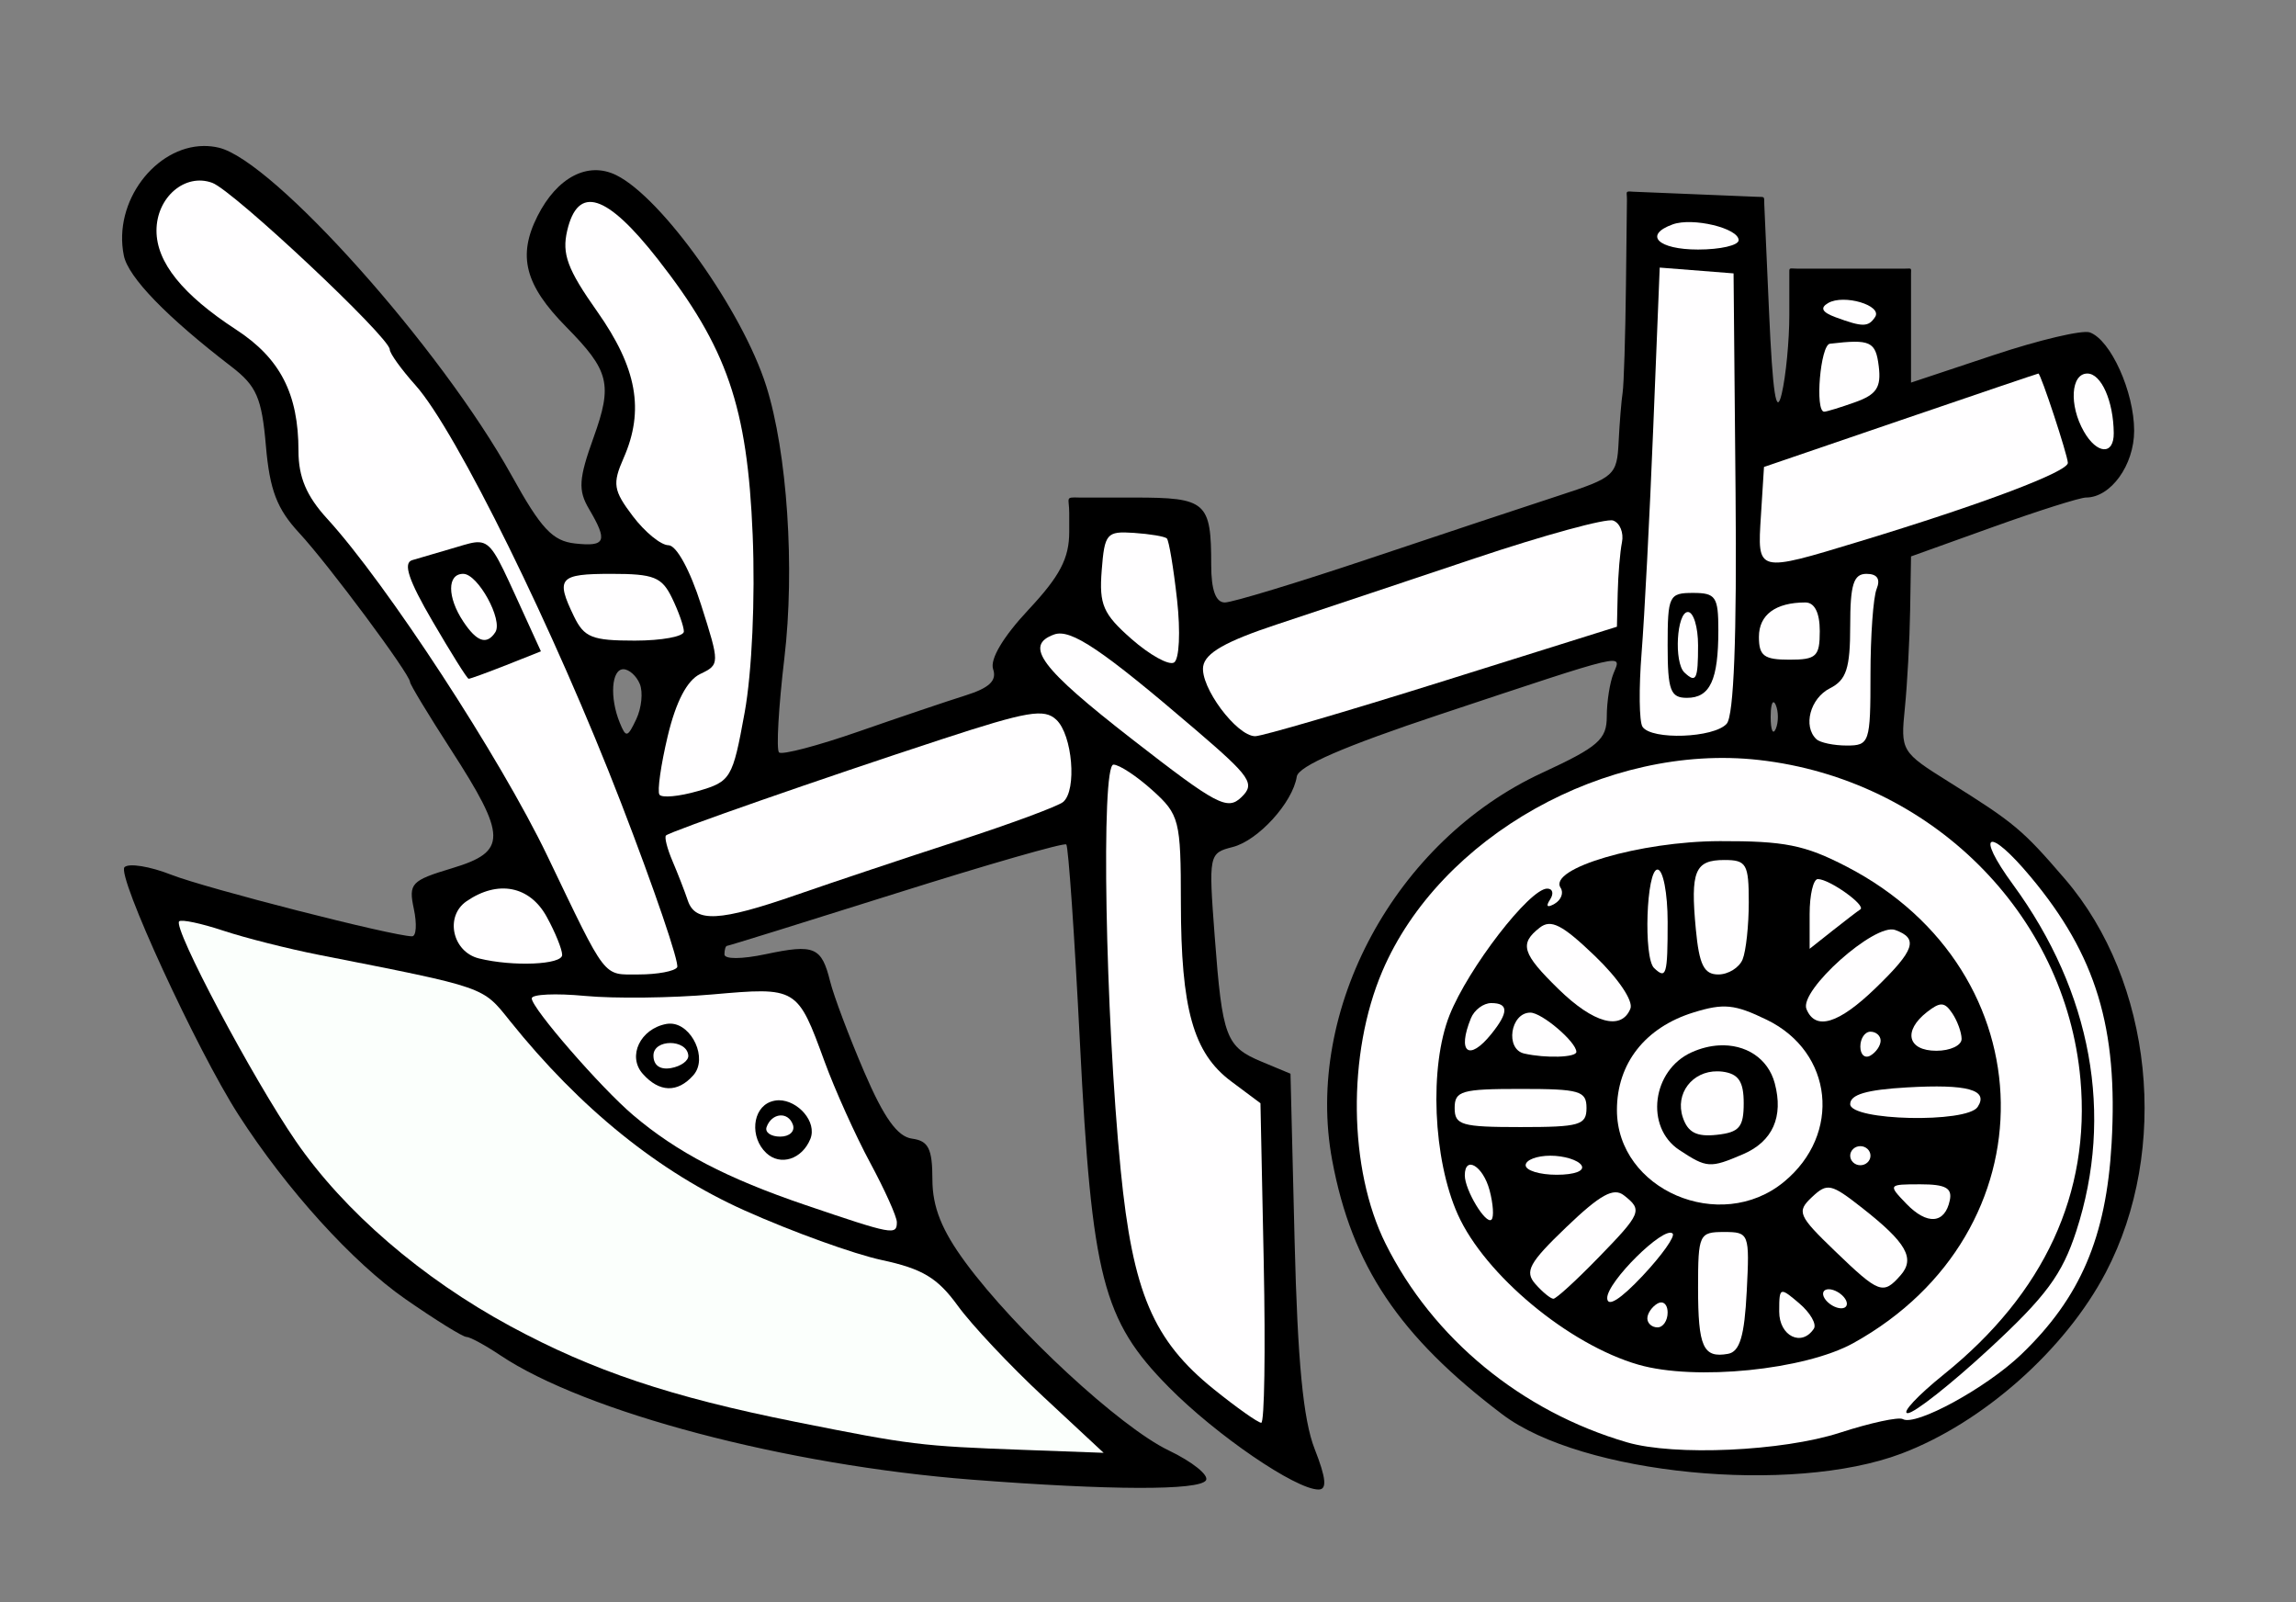
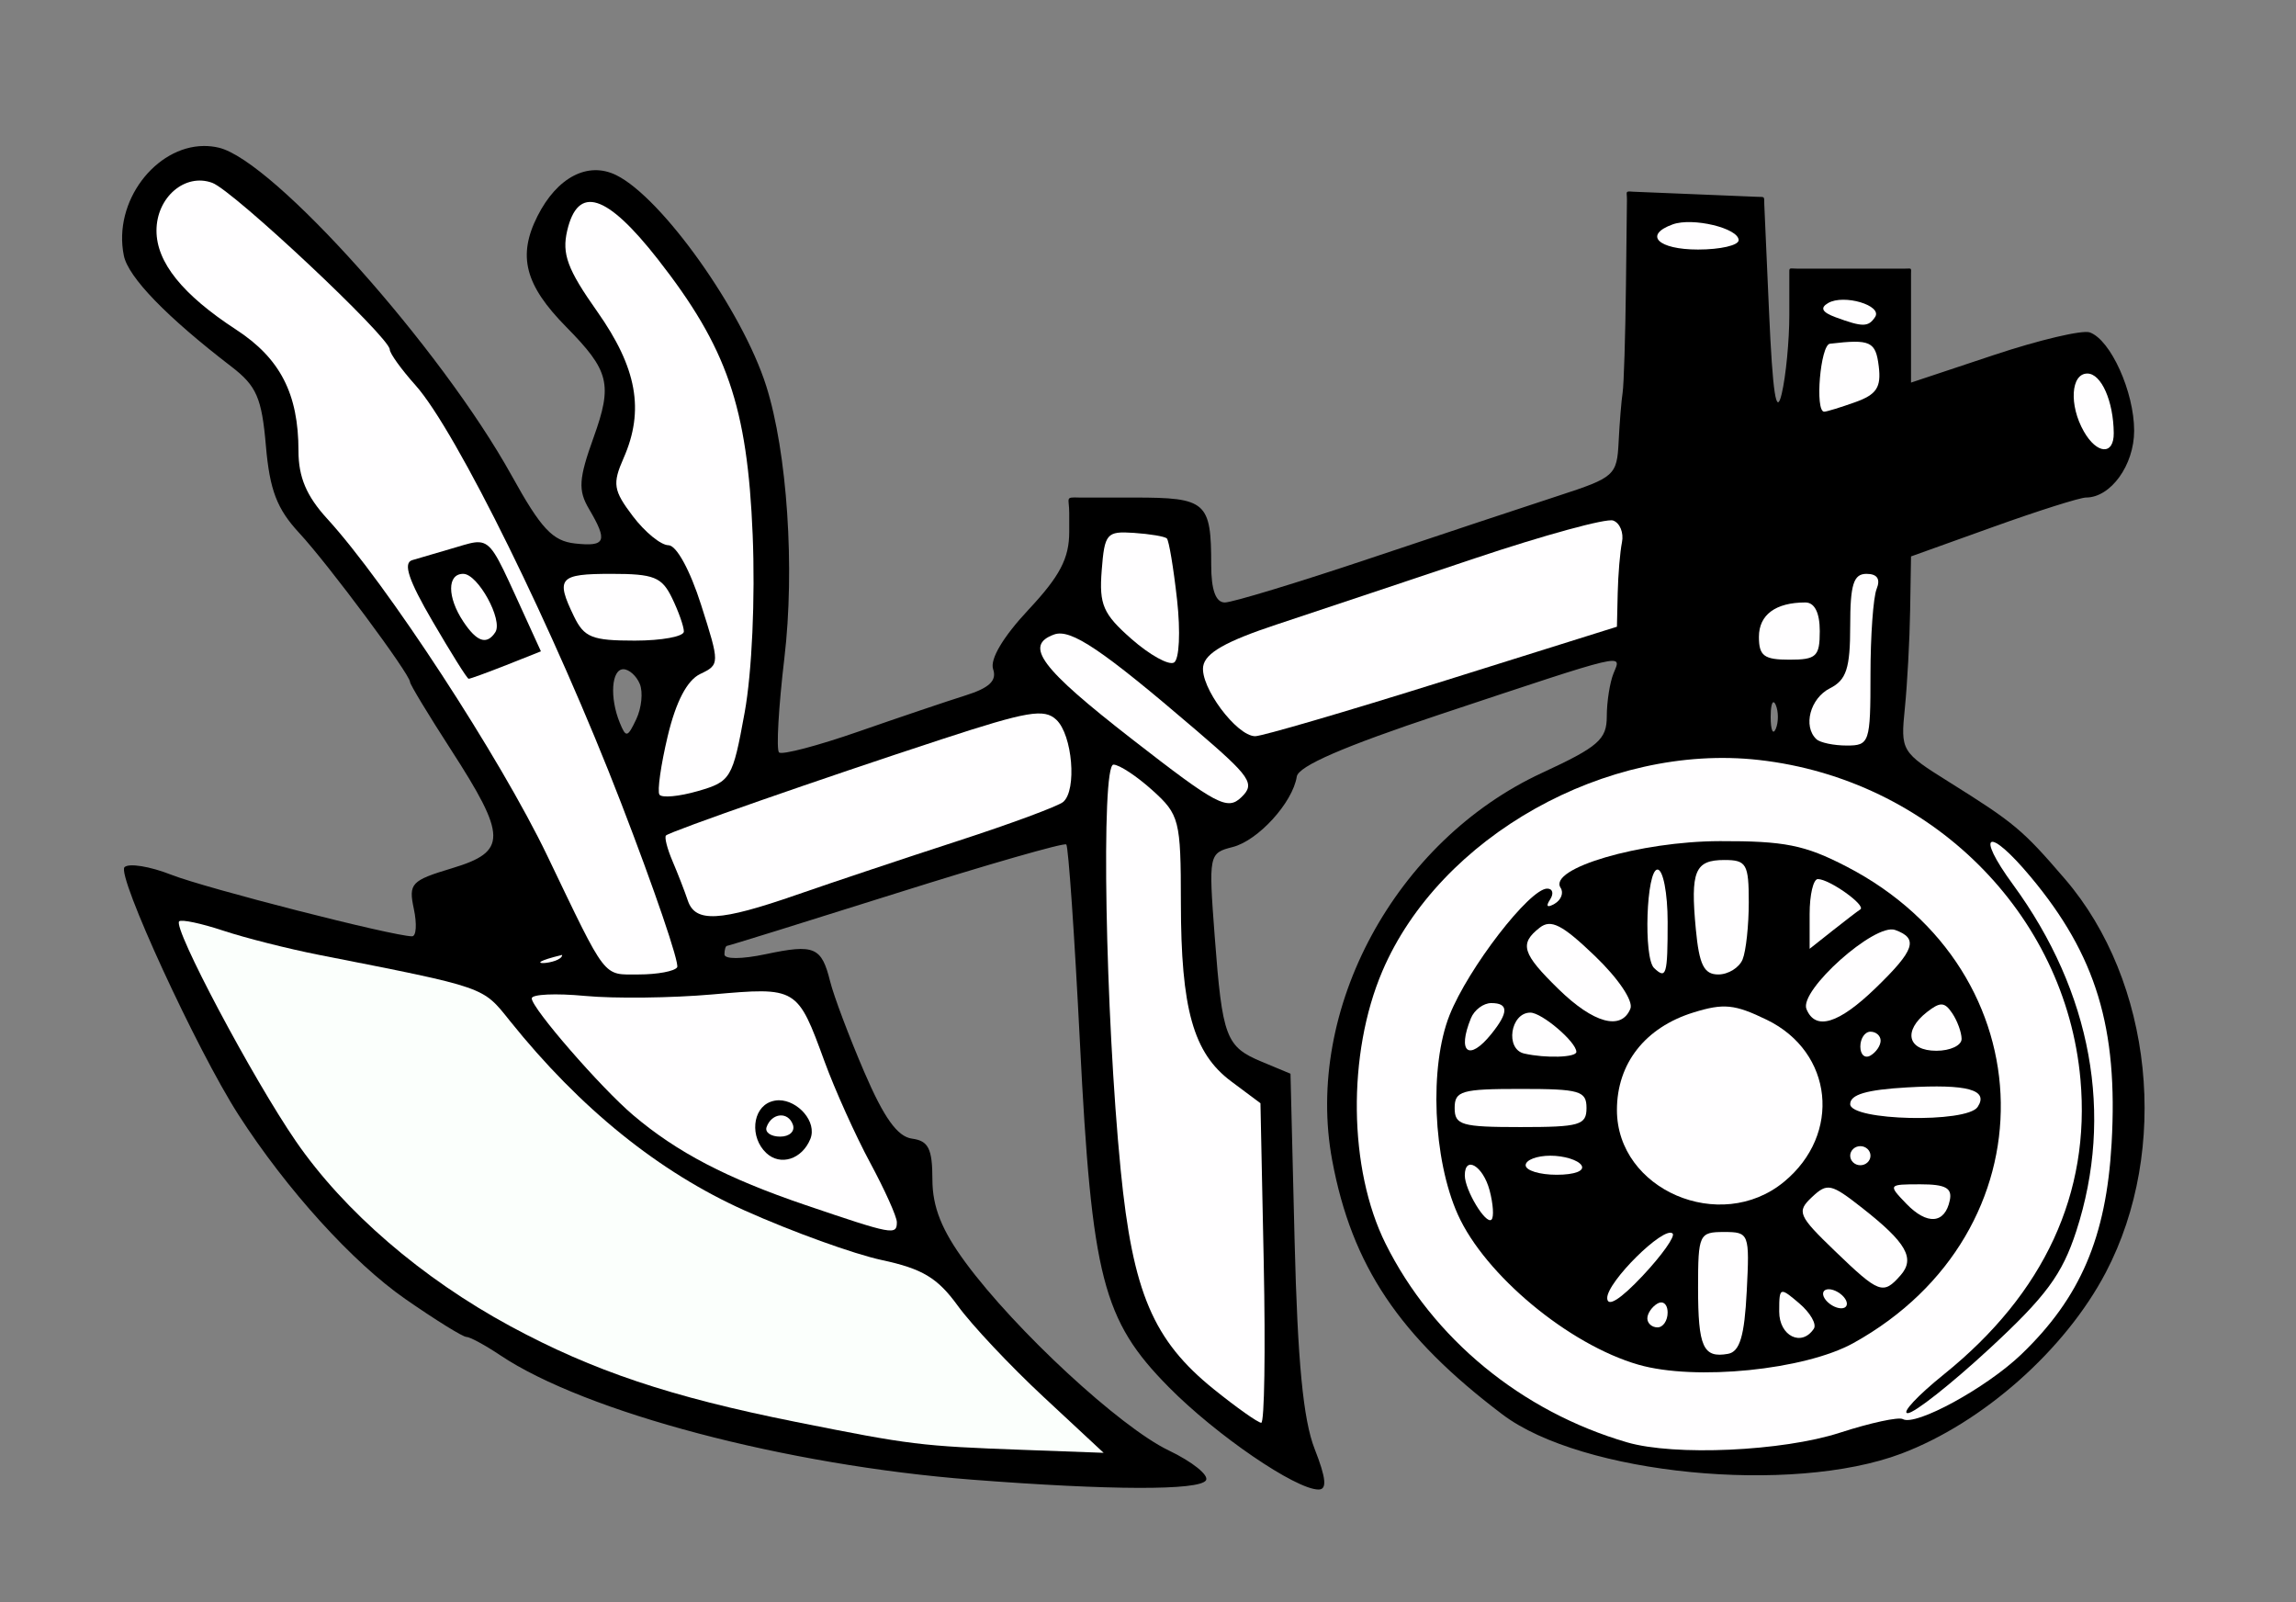
<svg xmlns="http://www.w3.org/2000/svg" xmlns:ns1="http://www.inkscape.org/namespaces/inkscape" xmlns:ns2="http://sodipodi.sourceforge.net/DTD/sodipodi-0.dtd" width="769.938mm" height="537.104mm" viewBox="0 0 769.938 537.104" version="1.1" id="svg5" xml:space="preserve" ns1:version="1.2.2 (b0a8486, 2022-12-01)" ns2:docname="isolatedplough.svg">
  <rect x="0" y="0" width="769.938" height="537.104" fill="#808080" stroke="none" />
  <ns2:namedview id="namedview7" pagecolor="#ffffff" bordercolor="#000000" borderopacity="0.25" ns1:showpageshadow="2" ns1:pageopacity="0.0" ns1:pagecheckerboard="0" ns1:deskcolor="#d1d1d1" ns1:document-units="mm" showgrid="false" ns1:zoom="0.1" ns1:cx="1315" ns1:cy="2235" ns1:window-width="1652" ns1:window-height="1099" ns1:window-x="0" ns1:window-y="25" ns1:window-maximized="0" ns1:current-layer="layer1" />
  <defs id="defs2" />
  <g ns1:label="Layer 1" ns1:groupmode="layer" id="layer1" transform="translate(-79.869,1700.557)">
    <g id="g822" transform="matrix(3.401,0,0,3.198,-1037.279,-1810.91)">
      <g id="g4230" transform="translate(317.906,2.668)">
        <path id="path2275" style="fill:#000000;stroke:none;stroke-opacity:1" d="m 30.662,47.144 c -4.739,0.043 -8.967,5.807 -7.881,11.49 0.435,2.277 4.211,6.42 10.623,11.655 2.463,2.012 2.977,3.268 3.384,8.29 0.376,4.638 1.088,6.616 3.286,9.136 2.872,3.292 10.926,14.812 10.926,15.627 0,0.249 1.805,3.425 4.012,7.057 5.561,9.154 5.579,10.721 0.138,12.461 -4.047,1.294 -4.31,1.592 -3.775,4.265 0.316,1.581 0.238,2.874 -0.173,2.874 -1.835,0 -20.344,-5.033 -23.763,-6.461 -2.086,-0.872 -4.151,-1.227 -4.589,-0.79 -0.816,0.816 7.143,19.208 11.24,25.974 4.733,7.818 11.246,15.462 16.446,19.303 2.958,2.185 5.665,3.973 6.017,3.973 0.351,0 1.85,0.863 3.331,1.917 8.404,5.984 28.229,11.546 46.519,13.05 13.633,1.121 22.409,1.148 23.074,0.072 0.327,-0.529 -1.327,-1.942 -3.674,-3.139 -4.794,-2.446 -15.091,-12.57 -20.029,-19.693 -2.35,-3.39 -3.264,-5.824 -3.268,-8.706 -0.004,-3.239 -0.387,-4.055 -2.01,-4.287 -1.438,-0.206 -2.771,-2.185 -4.715,-7 -1.491,-3.692 -3.001,-7.954 -3.356,-9.472 -0.851,-3.636 -1.544,-3.949 -6.36,-2.866 -2.373,0.533 -4.064,0.541 -4.064,0.019 0,-0.492 0.117,-0.894 0.259,-0.894 0.143,0 7.641,-2.477 16.663,-5.504 9.022,-3.027 16.574,-5.333 16.783,-5.125 0.209,0.209 0.814,9.548 1.345,20.754 1.169,24.679 2.247,29.125 8.759,36.137 4.679,5.038 12.519,10.738 14.77,10.738 0.856,0 0.749,-1.185 -0.383,-4.25 -1.13,-3.059 -1.684,-9.168 -1.977,-21.797 l -0.406,-17.547 -2.816,-1.247 c -3.565,-1.578 -3.903,-2.533 -4.657,-13.151 -0.609,-8.58 -0.58,-8.732 1.77,-9.366 2.513,-0.678 5.923,-4.662 6.323,-7.387 0.161,-1.098 4.645,-3.166 14.151,-6.528 18.637,-6.59 17.888,-6.401 17.084,-4.306 -0.368,0.958 -0.669,2.994 -0.669,4.523 0,2.423 -0.823,3.186 -6.393,5.928 -14.455,7.116 -23.458,24.8 -20.681,40.621 1.938,11.042 6.612,18.458 16.788,26.637 7.824,6.288 28.513,8.448 39.33,4.106 8.039,-3.227 16.164,-10.885 20.164,-19.003 6.351,-12.893 4.63,-30.52 -4.026,-41.232 -4.183,-5.176 -4.976,-5.882 -11.453,-10.19 -4.702,-3.128 -4.764,-3.239 -4.338,-7.742 0.238,-2.513 0.472,-7.116 0.52,-10.231 l 0.088,-5.663 8.085,-3.087 c 4.447,-1.698 8.574,-3.087 9.171,-3.087 2.438,0 4.743,-3.403 4.743,-7.001 0,-4.073 -2.31,-9.52 -4.373,-10.311 -0.728,-0.279 -4.992,0.79 -9.475,2.377 l -8.152,2.885 v -5.974 -5.401 c 0.019,-0.703 0.064,-0.573 -0.564,-0.573 h -5.436 -5.266 c -0.807,-0.004 -0.734,-0.177 -0.734,0.645 v 4.23 c 0,2.681 -0.337,6.394 -0.75,8.25 -0.538,2.421 -0.891,-0.017 -1.25,-8.625 l -0.469,-11.251 c -0.017,-0.882 0.076,-0.744 -0.714,-0.779 l -6.067,-0.266 -6.152,-0.269 c -0.842,-0.072 -0.598,-0.017 -0.608,0.848 l -0.097,8.921 c -0.059,5.388 -0.207,10.471 -0.329,11.296 -0.122,0.825 -0.3,3.146 -0.394,5.158 -0.164,3.514 -0.397,3.737 -5.921,5.649 -3.163,1.095 -11.559,4.061 -18.658,6.592 -7.099,2.531 -13.512,4.601 -14.25,4.601 -0.895,0 -1.342,-1.307 -1.342,-3.918 0,-6.643 -0.471,-7.082 -7.607,-7.082 h -5.383 c -1.478,-0.048 -1.01,-0.009 -1.01,1.611 v 1.986 c 0,2.774 -0.918,4.64 -4.017,8.16 -2.501,2.842 -3.817,5.193 -3.487,6.232 0.384,1.21 -0.367,1.968 -2.733,2.759 -1.795,0.6 -6.546,2.306 -10.559,3.792 -4.013,1.486 -7.53,2.468 -7.816,2.182 -0.286,-0.286 -0.049,-4.744 0.527,-9.907 1.047,-9.391 0.282,-21.557 -1.793,-28.519 -2.352,-7.89 -10.275,-19.73 -14.784,-22.095 -2.794,-1.465 -5.831,0.214 -7.767,4.293 -1.983,4.178 -1.24,7.226 2.831,11.617 4.265,4.6 4.591,6.004 2.695,11.604 -1.46,4.314 -1.534,5.521 -0.455,7.466 1.884,3.396 1.662,3.988 -1.361,3.636 C 65.053,88.557 63.925,87.276 61.031,81.719 54.074,68.358 37.545,48.677 32.144,47.321 31.648,47.197 31.152,47.14 30.662,47.144 Z m 41.369,54.856 c 0.567,0 1.3,0.7 1.628,1.555 0.328,0.855 0.169,2.514 -0.353,3.685 -0.863,1.934 -1.013,1.967 -1.628,0.363 -1.008,-2.627 -0.82,-5.603 0.354,-5.603 z m 113.407,3.457 c 0.068,4.1e-4 0.143,0.095 0.224,0.293 0.277,0.688 0.277,1.812 0,2.5 -0.277,0.688 -0.504,0.125 -0.504,-1.25 0,-0.978 0.115,-1.544 0.281,-1.543 z" ns2:nodetypes="ssssssssssssscsssscscssssssssssssscsssssssssssssssccssssccccccccsscccccccsssssssccsssssssssssssssssssssssssss" />
        <path id="path2273" d="m 113.444,178.268 c -3.269,-3.235 -7.064,-7.524 -8.434,-9.533 -1.999,-2.931 -3.48,-3.878 -7.5,-4.796 -2.755,-0.629 -8.828,-2.962 -13.494,-5.184 C 75.549,154.724 67.77,148.048 60.856,138.879 58.111,135.239 58.62,135.426 42,131.942 c -3.025,-0.634 -7.267,-1.776 -9.427,-2.537 -2.16,-0.761 -4.111,-1.2 -4.336,-0.975 -0.652,0.652 7.257,16.497 11.516,23.07 4.757,7.342 12.427,14.368 21.166,19.391 8.128,4.671 15.761,7.392 28.081,10.011 11.404,2.424 12.316,2.543 22.444,2.938 l 7.944,0.31 z" style="fill:#fbfffc;fill-opacity:1;stroke:none;stroke-opacity:1" />
        <path id="path2271" d="m 191.972,182.046 c 3.01,-1.039 5.807,-1.682 6.216,-1.43 1.26,0.779 8.243,-3.277 11.682,-6.786 5.826,-5.944 8.374,-12.268 8.904,-22.104 0.653,-12.13 -1.521,-19.738 -7.995,-27.977 -4.172,-5.308 -5.506,-4.668 -1.725,0.828 7.76,11.279 9.967,24.137 6.237,36.334 -1.391,4.548 -2.987,6.844 -8.578,12.338 -3.778,3.712 -7.396,6.747 -8.041,6.744 -0.645,-0.004 0.971,-1.844 3.591,-4.089 9.876,-8.465 14.441,-18.963 13.44,-30.905 -1.458,-17.394 -14.77,-31.454 -31.703,-33.485 -15.001,-1.799 -31.467,8.023 -37.133,22.15 -3.47,8.653 -3.336,20.742 0.318,28.553 4.657,9.955 13.403,17.607 23.815,20.835 4.673,1.449 15.342,0.936 20.972,-1.007 z" style="fill:#fffeff;fill-opacity:1;stroke:none;stroke-opacity:1" />
        <path id="path2269" style="fill:#000000;fill-opacity:1;stroke:none;stroke-opacity:1" d="m 180.124,120.022 c -7.82,0.022 -16.93,2.865 -15.678,4.891 0.322,0.522 0.059,1.274 -0.585,1.672 -0.731,0.452 -0.903,0.29 -0.457,-0.431 0.392,-0.635 0.267,-1.155 -0.279,-1.155 -1.738,0 -7.781,8.328 -9.629,13.268 -2.017,5.395 -1.637,15.097 0.819,20.907 2.678,6.335 10.933,13.631 17.803,15.736 5.596,1.715 16.41,0.557 21.204,-2.27 19.676,-11.602 19.293,-38.978 -0.699,-49.962 -4.102,-2.254 -6.087,-2.676 -12.5,-2.657 z m 21.868,17.125 c 0.38,9.5e-4 0.681,0.304 1.069,0.917 0.5,0.79 0.916,1.998 0.924,2.686 0.008,0.687 -1.11,1.25 -2.485,1.25 -2.846,0 -3.318,-2.076 -0.924,-4.063 0.633,-0.525 1.059,-0.791 1.416,-0.79 z m -40.53,0.853 c 1.14,0 4.538,3.082 4.538,4.116 0,0.586 -3.008,0.688 -5.143,0.174 -1.904,-0.458 -1.365,-4.29 0.604,-4.29 z m 1.979,15 c 1.343,0 2.719,0.45 3.059,1 0.361,0.583 -0.656,1 -2.441,1 -1.682,0 -3.059,-0.45 -3.059,-1 0,-0.55 1.099,-1 2.441,-1 z m 36.477,3 c 2.476,0 3.153,0.388 2.905,1.667 -0.483,2.489 -2.24,2.635 -4.301,0.357 -1.803,-1.993 -1.782,-2.024 1.396,-2.024 z m -13.573,11.275 c 0.273,-0.01 0.76,0.416 1.631,1.204 1.087,0.984 1.735,2.178 1.441,2.655 -1.2,1.941 -3.417,0.78 -3.417,-1.789 0,-1.412 0.016,-2.058 0.346,-2.07 z m -11.98,1.108 c 0.37,-1.4e-4 0.634,0.402 0.634,1.058 0,0.857 -0.45,1.559 -1,1.559 -0.55,0 -1,-0.423 -1,-0.941 0,-0.518 0.45,-1.219 1,-1.559 0.129,-0.08 0.252,-0.117 0.366,-0.117 z" />
        <path id="path2267" d="M 182.798,167.24 C 183.089,161.142 183.038,161 180.548,161 178.109,161 178,161.249 178,166.833 c 0,6.229 0.501,7.407 2.951,6.941 1.161,-0.221 1.623,-1.855 1.846,-6.535 z" style="fill:#fffeff;fill-opacity:1;stroke:none;stroke-opacity:1" />
        <path id="path2261" d="m 175.49,161.156 c -0.844,-0.844 -6.493,5.096 -6.448,6.781 0.026,0.989 1.313,0.123 3.5,-2.354 1.902,-2.154 3.229,-4.146 2.948,-4.427 z" style="fill:#fffeff;fill-opacity:1;stroke:none;stroke-opacity:1" />
        <path id="path2259" d="m 192.5,168 c -0.34,-0.55 -1.068,-1 -1.618,-1 -0.55,0 -0.722,0.45 -0.382,1 0.34,0.55 1.068,1 1.618,1 0.55,0 0.722,-0.45 0.382,-1 z" style="fill:#fffeff;fill-opacity:1;stroke:none;stroke-opacity:1" />
-         <path id="path2257" d="m 168.116,163.75 c 4.32,-4.726 4.443,-5.042 2.565,-6.6 -1.012,-0.84 -2.33,-0.065 -5.662,3.33 -3.682,3.752 -4.147,4.66 -3.059,5.972 0.706,0.851 1.506,1.547 1.777,1.547 0.271,0 2.241,-1.912 4.378,-4.25 z" style="fill:#fffeff;fill-opacity:1;stroke:none;stroke-opacity:1" />
        <path id="path2255" d="m 197.957,165.552 c 1.477,-1.779 0.601,-3.421 -3.775,-7.074 -3.076,-2.568 -3.438,-2.651 -4.959,-1.13 -1.521,1.521 -1.355,1.933 2.271,5.646 4.359,4.464 4.752,4.619 6.462,2.558 z" style="fill:#fffeff;fill-opacity:1;stroke:none;stroke-opacity:1" />
        <path id="path2253" d="M 157.44,156.618 C 156.801,154.072 155,152.927 155,155.066 c 0,1.533 2.075,5.193 2.63,4.638 0.257,-0.257 0.172,-1.646 -0.189,-3.086 z" style="fill:#fffeff;fill-opacity:1;stroke:none;stroke-opacity:1" />
        <path id="path2249" d="m 186.462,155.75 c 5.723,-5.003 4.867,-13.616 -1.688,-16.998 -3.171,-1.637 -4.248,-1.75 -7.234,-0.765 -4.759,1.57 -7.54,5.342 -7.54,10.225 0,8.359 10.187,13.024 16.462,7.538 z" style="fill:#fffeff;fill-opacity:1;stroke:none;stroke-opacity:1" />
-         <path id="path2247" d="m 180.062,141.438 c -0.87,0.051 -1.781,0.286 -2.688,0.719 -3.916,1.868 -4.638,7.855 -1.219,10.25 2.718,1.904 3.03,1.919 6.281,0.438 2.916,-1.329 4.007,-3.922 3.125,-7.438 -0.662,-2.637 -2.891,-4.123 -5.5,-3.969 z m -0.156,2.719 c 0.164,0.002 0.33,0.007 0.5,0.031 1.587,0.227 2.094,1.032 2.094,3.312 0,2.506 -0.431,3.055 -2.656,3.312 -1.986,0.23 -2.846,-0.243 -3.344,-1.812 -0.799,-2.518 0.944,-4.878 3.406,-4.844 z" style="fill:#000000;fill-opacity:1;stroke:none;stroke-opacity:1" />
        <path id="path2241" d="m 195,153 c 0,-0.55 -0.45,-1 -1,-1 -0.55,0 -1,0.45 -1,1 0,0.55 0.45,1 1,1 0.55,0 1,-0.45 1,-1 z" style="fill:#fffeff;fill-opacity:1;stroke:none;stroke-opacity:1" />
        <path id="path2239" d="m 167,148 c 0,-1.795 -0.667,-2 -6.5,-2 -5.833,0 -6.5,0.205 -6.5,2 0,1.795 0.667,2 6.5,2 5.833,0 6.5,-0.205 6.5,-2 z" style="fill:#fffeff;fill-opacity:1;stroke:none;stroke-opacity:1" />
        <path id="path2237" d="m 205.569,147.888 c 1.109,-1.794 -0.993,-2.411 -6.97,-2.046 -3.985,0.244 -5.599,0.748 -5.599,1.75 0,1.748 11.504,2.018 12.569,0.296 z" style="fill:#fffeff;fill-opacity:1;stroke:none;stroke-opacity:1" />
        <path id="path2233" d="M 196,140.941 C 196,140.423 195.55,140 195,140 c -0.55,0 -1,0.702 -1,1.559 0,0.857 0.45,1.281 1,0.941 0.55,-0.34 1,-1.041 1,-1.559 z" style="fill:#fffeff;fill-opacity:1;stroke:none;stroke-opacity:1" />
        <path id="path2231" d="m 157.608,140.25 c 1.725,-2.272 1.725,-3.25 -9.6e-4,-3.25 -0.766,0 -1.666,0.712 -2,1.582 -1.382,3.6 -0.208,4.579 2.001,1.668 z" style="fill:#fffeff;fill-opacity:1;stroke:none;stroke-opacity:1" />
        <path id="path2227" d="m 171.327,137.591 c 0.31,-0.807 -1.185,-3.169 -3.502,-5.532 -3.213,-3.278 -4.327,-3.887 -5.434,-2.969 -2.041,1.694 -1.748,2.71 1.859,6.456 3.446,3.578 6.185,4.37 7.077,2.045 z" style="fill:#fffeff;fill-opacity:1;stroke:none;stroke-opacity:1" />
        <path id="path2225" d="m 195.518,135.414 c 3.859,-3.974 4.24,-5.186 1.912,-6.08 -1.991,-0.764 -9.489,6.347 -8.743,8.291 0.882,2.298 3.172,1.557 6.831,-2.211 z" style="fill:#fffeff;fill-opacity:1;stroke:none;stroke-opacity:1" />
        <path id="path2223" d="m 175,128.5 c 0,-3.025 -0.45,-5.5 -1,-5.5 -1.102,0 -1.401,9.266 -0.333,10.333 C 174.869,134.536 175,134.062 175,128.5 Z" style="fill:#fffeff;fill-opacity:1;stroke:none;stroke-opacity:1" />
        <path id="path2221" d="m 182.393,132.418 c 0.334,-0.87 0.607,-3.57 0.607,-6 C 183,122.425 182.77,122 180.607,122 c -2.924,0 -3.371,1.145 -2.828,7.25 0.333,3.743 0.803,4.75 2.215,4.75 0.986,0 2.065,-0.712 2.399,-1.582 z" style="fill:#fffeff;fill-opacity:1;stroke:none;stroke-opacity:1" />
        <path id="path2219" d="M 193.998,127.179 C 194.6,126.766 190.955,124 189.809,124 189.364,124 189,125.645 189,127.655 v 3.655 l 2.25,-1.894 c 1.238,-1.042 2.474,-2.048 2.748,-2.237 z" style="fill:#fffeff;fill-opacity:1;stroke:none;stroke-opacity:1" />
        <path id="path2217" d="M 135.176,164.251 134.851,147.5 l -2.891,-2.296 c -3.731,-2.963 -4.948,-7.57 -4.955,-18.767 -0.005,-8.621 -0.142,-9.194 -2.81,-11.75 C 122.653,113.209 120.926,112 120.358,112 c -1.245,0 -0.807,26.145 0.712,42.5 1.193,12.847 3.199,17.863 9.197,22.997 2.251,1.926 4.349,3.503 4.662,3.504 0.314,5.3e-4 0.424,-7.537 0.246,-16.75 z" style="fill:#fffeff;fill-opacity:1;stroke:none;stroke-opacity:1" />
        <path id="path2215" d="m 99,159.967 c 0,-0.568 -1.184,-3.371 -2.632,-6.228 -1.448,-2.857 -3.47,-7.63 -4.495,-10.608 -2.685,-7.805 -2.706,-7.818 -11.074,-7.036 C 76.785,136.471 71.138,136.54 68.25,136.249 65.362,135.958 63,136.074 63,136.507 c 0,1.03 6.801,9.356 10,12.242 4.318,3.896 9.232,6.622 16.992,9.426 C 98.603,161.287 99,161.366 99,159.967 Z" style="fill:#fffeff;fill-opacity:1;stroke:none;stroke-opacity:1" />
        <path id="path2213" d="m 87.375,147.188 c -0.266,-9e-4 -0.556,0.058 -0.812,0.156 -1.829,0.702 -2.069,3.743 -0.438,5.375 1.386,1.386 3.524,0.668 4.344,-1.469 0.691,-1.802 -1.229,-4.056 -3.094,-4.062 z m 0.094,1.594 c 0.524,-0.051 1.045,0.261 1.281,0.969 0.229,0.688 -0.333,1.25 -1.25,1.25 -0.917,0 -1.527,-0.45 -1.344,-1 0.252,-0.755 0.789,-1.168 1.312,-1.219 z" style="fill:#000000;fill-opacity:1;stroke:none;stroke-opacity:1" />
-         <path id="path2209" d="m 76.719,139.156 c -0.138,-0.005 -0.296,0.003 -0.438,0.031 -2.584,0.509 -3.868,3.382 -2.344,5.219 1.634,1.969 3.444,2.031 5,0.156 1.456,-1.754 -0.149,-5.332 -2.219,-5.406 z m -0.062,2.031 c 0.841,-0.003 1.718,0.435 1.781,1.312 0.039,0.542 -0.725,1.127 -1.688,1.312 C 75.655,144.023 75,143.53 75,142.5 c 0,-0.878 0.815,-1.309 1.656,-1.312 z" style="fill:#000000;fill-opacity:1;stroke:none;stroke-opacity:1" />
        <path id="path2205" d="M 77.337,133.25 C 77.587,132.838 75.097,125.075 71.802,116 65.258,97.971 55.546,76.991 51.541,72.231 50.143,70.57 49,68.882 49,68.479 49,67.21 33.595,51.829 31.5,51.007 c -2.683,-1.053 -5.5,1.515 -5.5,5.013 0,3.322 2.57,6.717 7.858,10.381 C 38.203,69.412 40,73.133 40,79.114 c 0,2.747 0.792,4.736 2.827,7.101 5.85,6.797 17.06,25.049 21.708,35.346 C 70.466,134.699 69.958,134 73.555,134 c 1.83,0 3.532,-0.338 3.782,-0.75 z" style="fill:#fffeff;fill-opacity:1;stroke:none;stroke-opacity:1" />
        <path id="path2203" d="m 57.812,88.688 c -0.541,-0.037 -1.212,0.19 -2.188,0.5 -1.72,0.546 -3.693,1.156 -4.406,1.375 -0.931,0.286 -0.366,2.099 2,6.406 1.813,3.301 3.407,6.025 3.562,6.031 0.155,0.007 1.836,-0.651 3.719,-1.438 l 3.406,-1.438 -2.562,-5.969 C 59.575,90.057 59.003,88.769 57.812,88.688 Z M 56.25,92 c 1.449,0.009 3.943,4.851 3.156,6.125 C 58.563,99.49 57.586,99.139 56.25,97 c -1.595,-2.554 -1.6,-5.01 0,-5 z" style="fill:#000000;fill-opacity:1;stroke:none;stroke-opacity:1" />
-         <path id="path2199" d="m 66,131.95 c 0,-0.577 -0.687,-2.377 -1.526,-4 -1.676,-3.242 -4.813,-3.886 -7.906,-1.624 -2.159,1.579 -1.396,5.303 1.228,5.994 C 61.143,133.2 66,132.982 66,131.95 Z" style="fill:#fffeff;fill-opacity:1;stroke:none;stroke-opacity:1" />
+         <path id="path2199" d="m 66,131.95 C 61.143,133.2 66,132.982 66,131.95 Z" style="fill:#fffeff;fill-opacity:1;stroke:none;stroke-opacity:1" />
        <path id="path2197" d="M 89.131,125.644 C 92.634,124.349 99.775,121.812 105,120.008 c 5.225,-1.804 9.907,-3.648 10.403,-4.098 1.366,-1.235 0.91,-7.025 -0.677,-8.612 -1.198,-1.198 -2.819,-0.905 -11.313,2.048 -11.823,4.111 -26.737,9.644 -27.175,10.083 -0.172,0.172 0.117,1.384 0.643,2.692 0.526,1.309 1.204,3.167 1.506,4.129 0.736,2.342 3.142,2.206 10.744,-0.606 z" style="fill:#fffeff;fill-opacity:1;stroke:none;stroke-opacity:1" />
        <path id="path2195" d="m 128.5,108.383 c -9.272,-8.451 -12.349,-10.655 -13.99,-10.026 -3.003,1.152 -1.348,3.514 7.712,11.003 8.336,6.891 9.369,7.473 10.75,6.057 1.377,-1.412 0.936,-2.106 -4.472,-7.035 z" style="fill:#fffeff;fill-opacity:1;stroke:none;stroke-opacity:1" />
        <path id="path2193" d="M 83.994,106.534 C 84.713,102.332 85.042,94.575 84.784,87.915 84.263,74.474 82.265,68.297 75.44,59.025 c -5.063,-6.877 -7.885,-7.826 -8.944,-3.005 -0.537,2.445 0.025,4.058 2.95,8.463 3.93,5.921 4.686,10.371 2.612,15.379 -1.117,2.697 -1.014,3.389 0.909,6.09 C 74.16,87.629 75.741,89 76.481,89 c 0.784,0 2.127,2.609 3.218,6.25 1.849,6.171 1.848,6.263 -0.09,7.25 -1.289,0.657 -2.387,2.885 -3.197,6.49 -0.678,3.019 -1.048,5.79 -0.822,6.156 0.226,0.366 1.933,0.199 3.792,-0.371 3.251,-0.998 3.427,-1.312 4.612,-8.241 z" style="fill:#fffeff;fill-opacity:1;stroke:none;stroke-opacity:1" />
        <path id="path2191" d="m 195,102.582 c 0,-4.08 0.273,-8.13 0.607,-9 C 196.005,92.544 195.662,92 194.607,92 193.327,92 193,93.112 193,97.465 c 0,4.441 -0.375,5.665 -2,6.535 -1.944,1.04 -2.681,3.986 -1.333,5.333 0.367,0.367 1.717,0.667 3,0.667 2.235,0 2.333,-0.313 2.333,-7.418 z" style="fill:#fffeff;fill-opacity:1;stroke:none;stroke-opacity:1" />
        <path id="path2187" d="M 152.75,103.293 170,97.543 l 0.076,-3.521 c 0.042,-1.937 0.231,-4.337 0.421,-5.333 0.189,-0.997 -0.203,-2.022 -0.871,-2.278 -0.668,-0.256 -6.82,1.532 -13.671,3.975 -6.851,2.443 -15.606,5.55 -19.456,6.906 -5.069,1.784 -7.081,2.997 -7.294,4.395 -0.327,2.142 3.273,7.302 5.117,7.335 0.648,0.012 8.94,-2.566 18.427,-5.729 z" style="fill:#fffeff;fill-opacity:1;stroke:none;stroke-opacity:1" />
-         <path id="path2185" d="m 180.825,107.711 c 0.705,-0.849 1.003,-9.126 0.872,-24.25 L 181.5,60.5 l -3.641,-0.304 -3.641,-0.304 -0.638,16.804 c -0.351,9.242 -0.868,19.856 -1.148,23.586 -0.28,3.73 -0.24,7.218 0.089,7.75 0.877,1.419 7.059,1.18 8.305,-0.322 z" style="fill:#fffeff;fill-opacity:1;stroke:none;stroke-opacity:1" />
        <path id="path2183" d="m 177.5,94 c -2.364,0 -2.5,0.3 -2.5,5.5 0,4.73 0.278,5.5 1.906,5.5 C 179.191,105 180,103.115 180,97.906 180,94.393 179.741,94 177.5,94 Z m -0.5,2 c 0.55,0 1,1.575 1,3.5 0,3.597 -0.193,3.995 -1.344,2.844 C 175.603,101.29 175.891,96 177,96 Z" style="fill:#000000;fill-opacity:1;stroke:none;stroke-opacity:1" />
        <path id="path2177" d="m 126.626,94.693 c -0.347,-3.317 -0.8,-6.2 -1.006,-6.407 -0.207,-0.207 -1.668,-0.468 -3.248,-0.581 -2.691,-0.192 -2.891,0.056 -3.174,3.945 -0.262,3.587 0.138,4.562 2.947,7.187 1.787,1.67 3.669,2.778 4.181,2.462 0.524,-0.324 0.655,-3.211 0.301,-6.606 z" style="fill:#fffeff;fill-opacity:1;stroke:none;stroke-opacity:1" />
        <path id="path2175" d="m 190,98 c 0,-1.923 -0.509,-3 -1.418,-3 C 185.642,95 184,96.292 184,98.607 184,100.599 184.502,101 187,101 c 2.667,0 3,-0.333 3,-3 z" style="fill:#fffeff;fill-opacity:1;stroke:none;stroke-opacity:1" />
        <path id="path2173" d="m 78,98.047 c 0,-0.524 -0.522,-2.099 -1.161,-3.5 C 75.829,92.328 75.055,92 70.839,92 65.694,92 65.331,92.439 67.161,96.453 68.171,98.672 68.945,99 73.161,99 75.822,99 78,98.571 78,98.047 Z" style="fill:#fffeff;fill-opacity:1;stroke:none;stroke-opacity:1" />
-         <path id="path2171" d="m 194,88.577 c 12.036,-3.888 20.503,-7.288 20.461,-8.216 C 214.423,79.489 211.789,71 211.558,71 c -0.069,0 -6.185,2.204 -13.592,4.897 L 184.5,80.794 l -0.302,5.103 c -0.357,6.03 -0.472,5.999 9.802,2.68 z" style="fill:#fffeff;fill-opacity:1;stroke:none;stroke-opacity:1" />
        <path id="path2169" d="m 218.986,77.25 c -0.026,-3.359 -1.23,-6.25 -2.603,-6.25 -1.629,0 -1.82,3.316 -0.348,6.066 1.29,2.411 2.969,2.516 2.951,0.184 z" style="fill:#fffeff;fill-opacity:1;stroke:none;stroke-opacity:1" />
        <path id="path2167" d="m 193.501,74 c 2.1,-0.798 2.568,-1.556 2.315,-3.75 C 195.514,67.626 195.004,67.374 191,67.875 190.059,67.993 189.503,75 190.435,75 c 0.239,0 1.619,-0.45 3.066,-1 z" style="fill:#fffeff;fill-opacity:1;stroke:none;stroke-opacity:1" />
        <path id="path2165" d="m 195.456,65.072 c 0.748,-1.21 -3.082,-2.421 -4.63,-1.464 -0.827,0.511 -0.599,0.969 0.741,1.494 2.666,1.044 3.228,1.04 3.889,-0.03 z" style="fill:#fffeff;fill-opacity:1;stroke:none;stroke-opacity:1" />
        <path id="path2161" d="m 182,57.019 c 0,-1.256 -4.531,-2.413 -6.498,-1.658 C 172.599,56.475 174.042,58 178,58 c 2.2,0 4,-0.441 4,-0.981 z" style="fill:#fffeff;fill-opacity:1;stroke:none;stroke-opacity:1" />
      </g>
    </g>
  </g>
</svg>